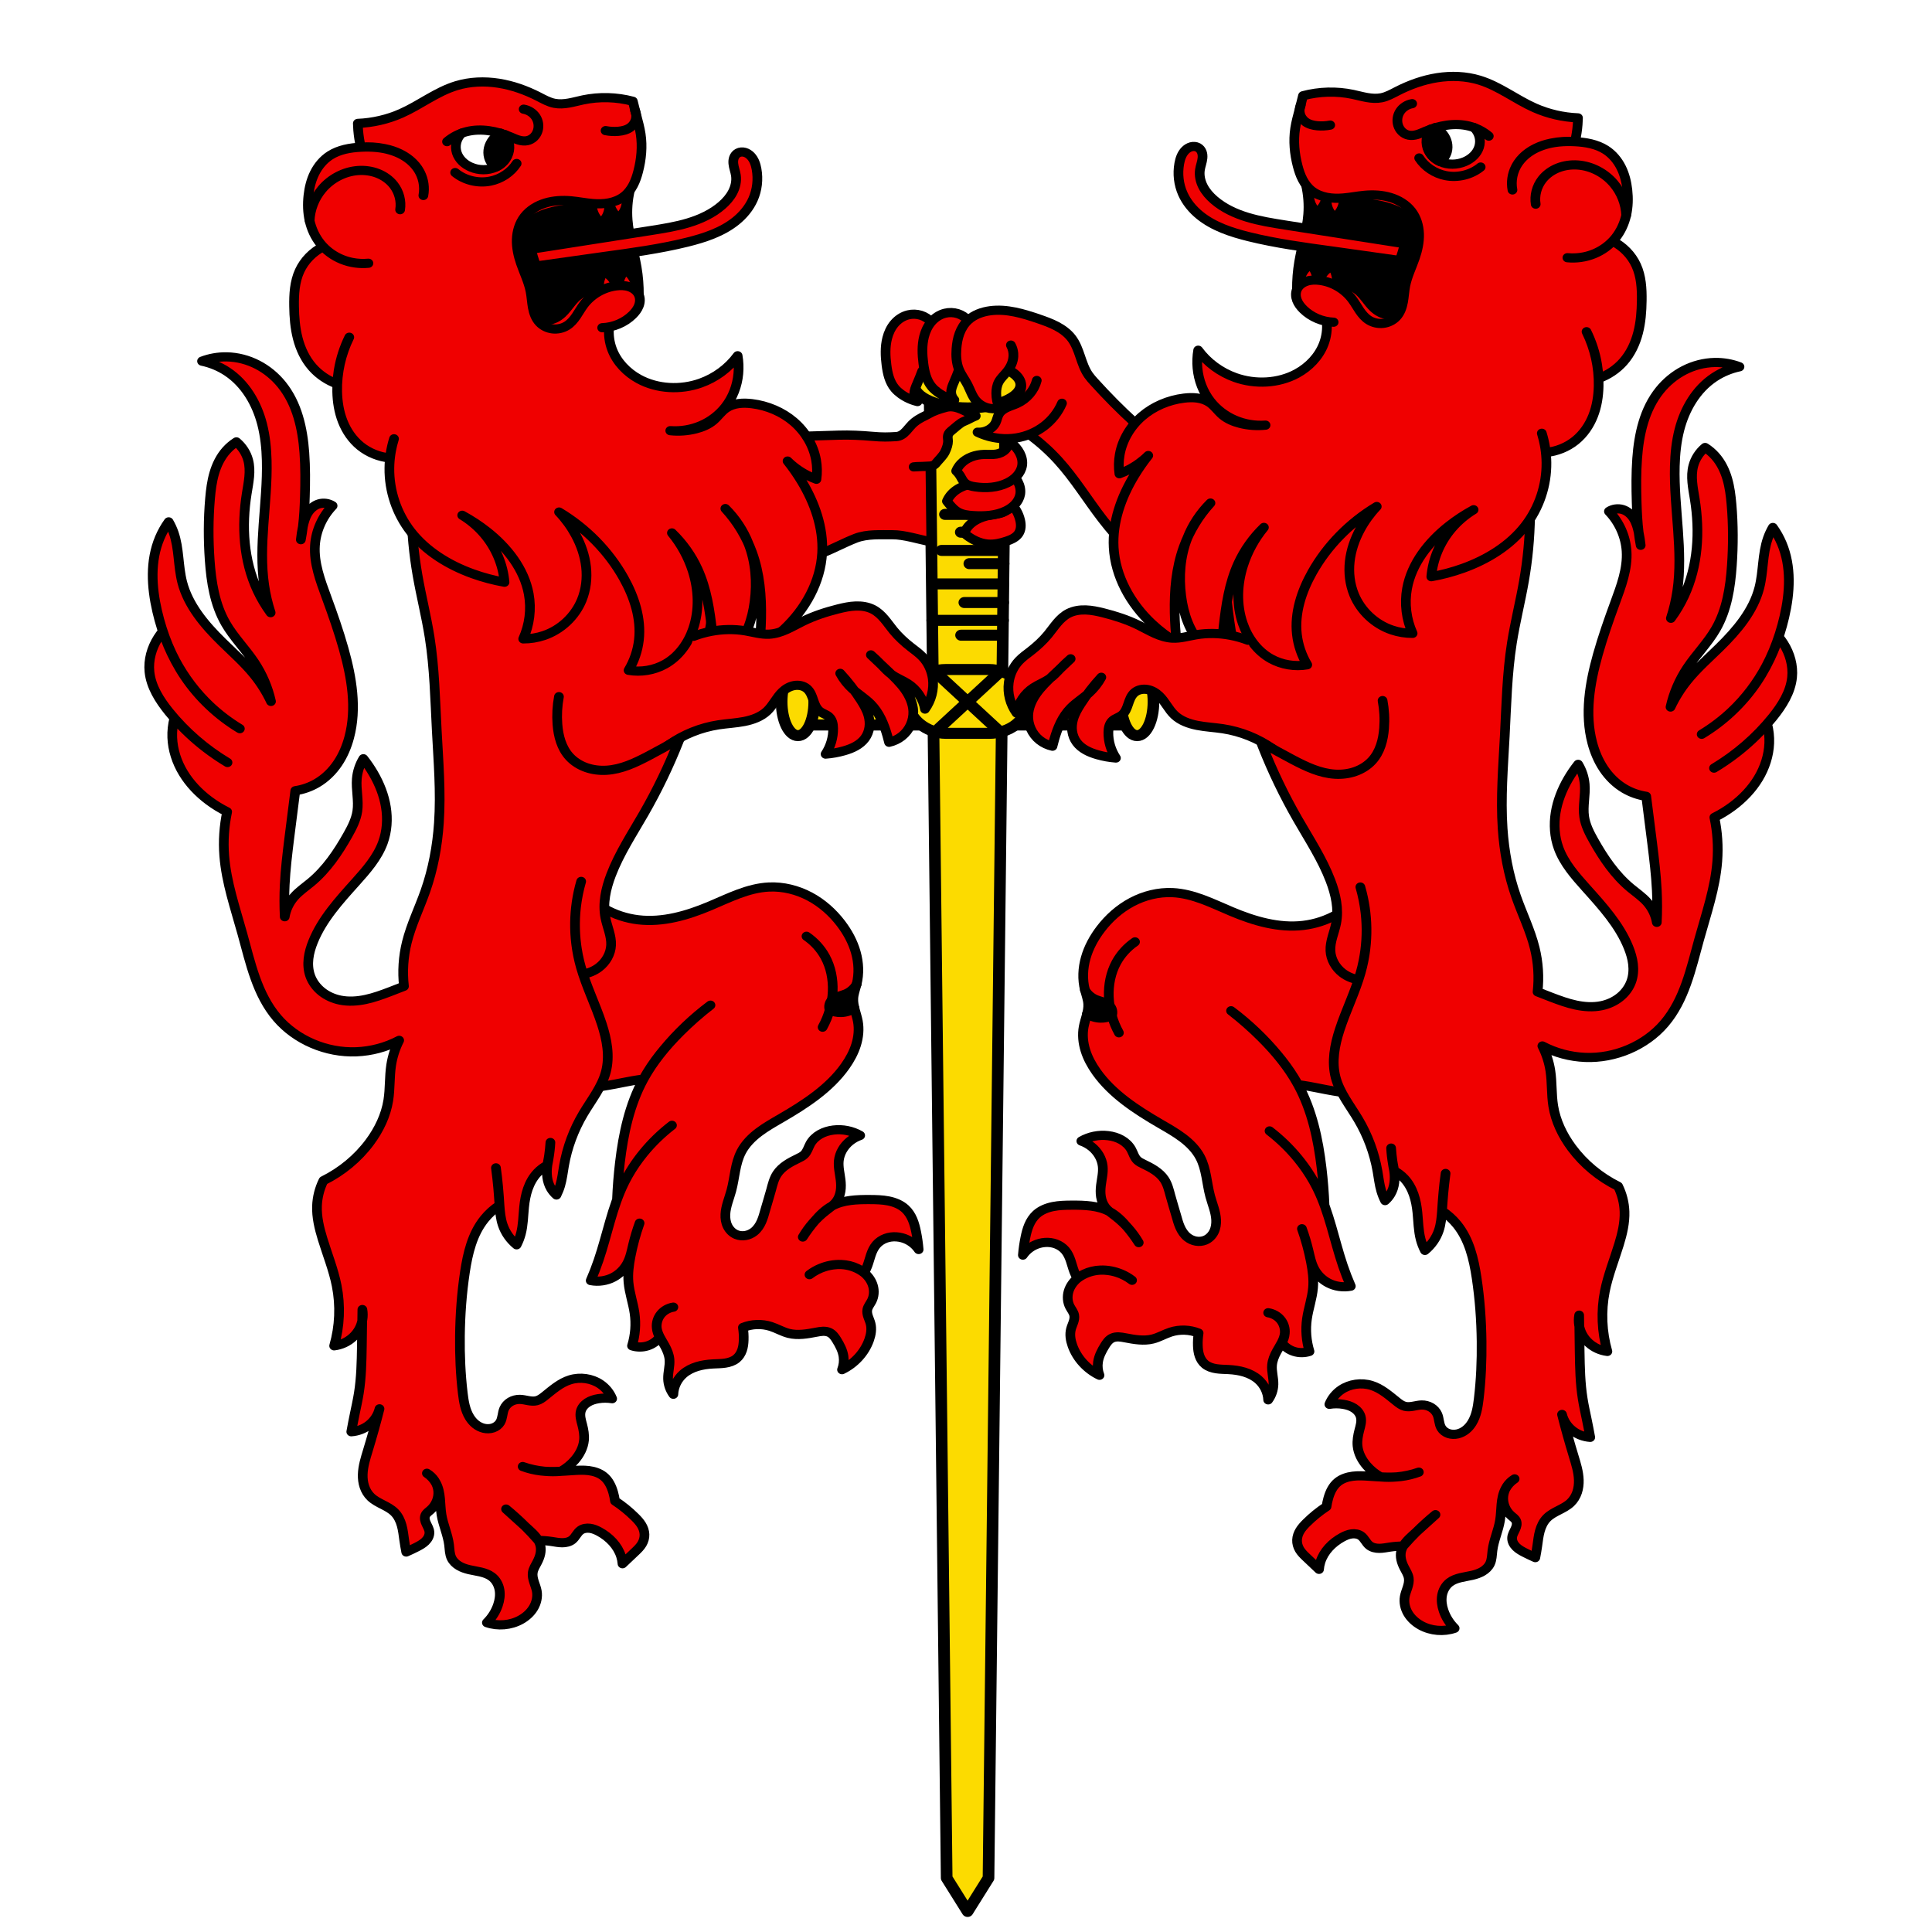
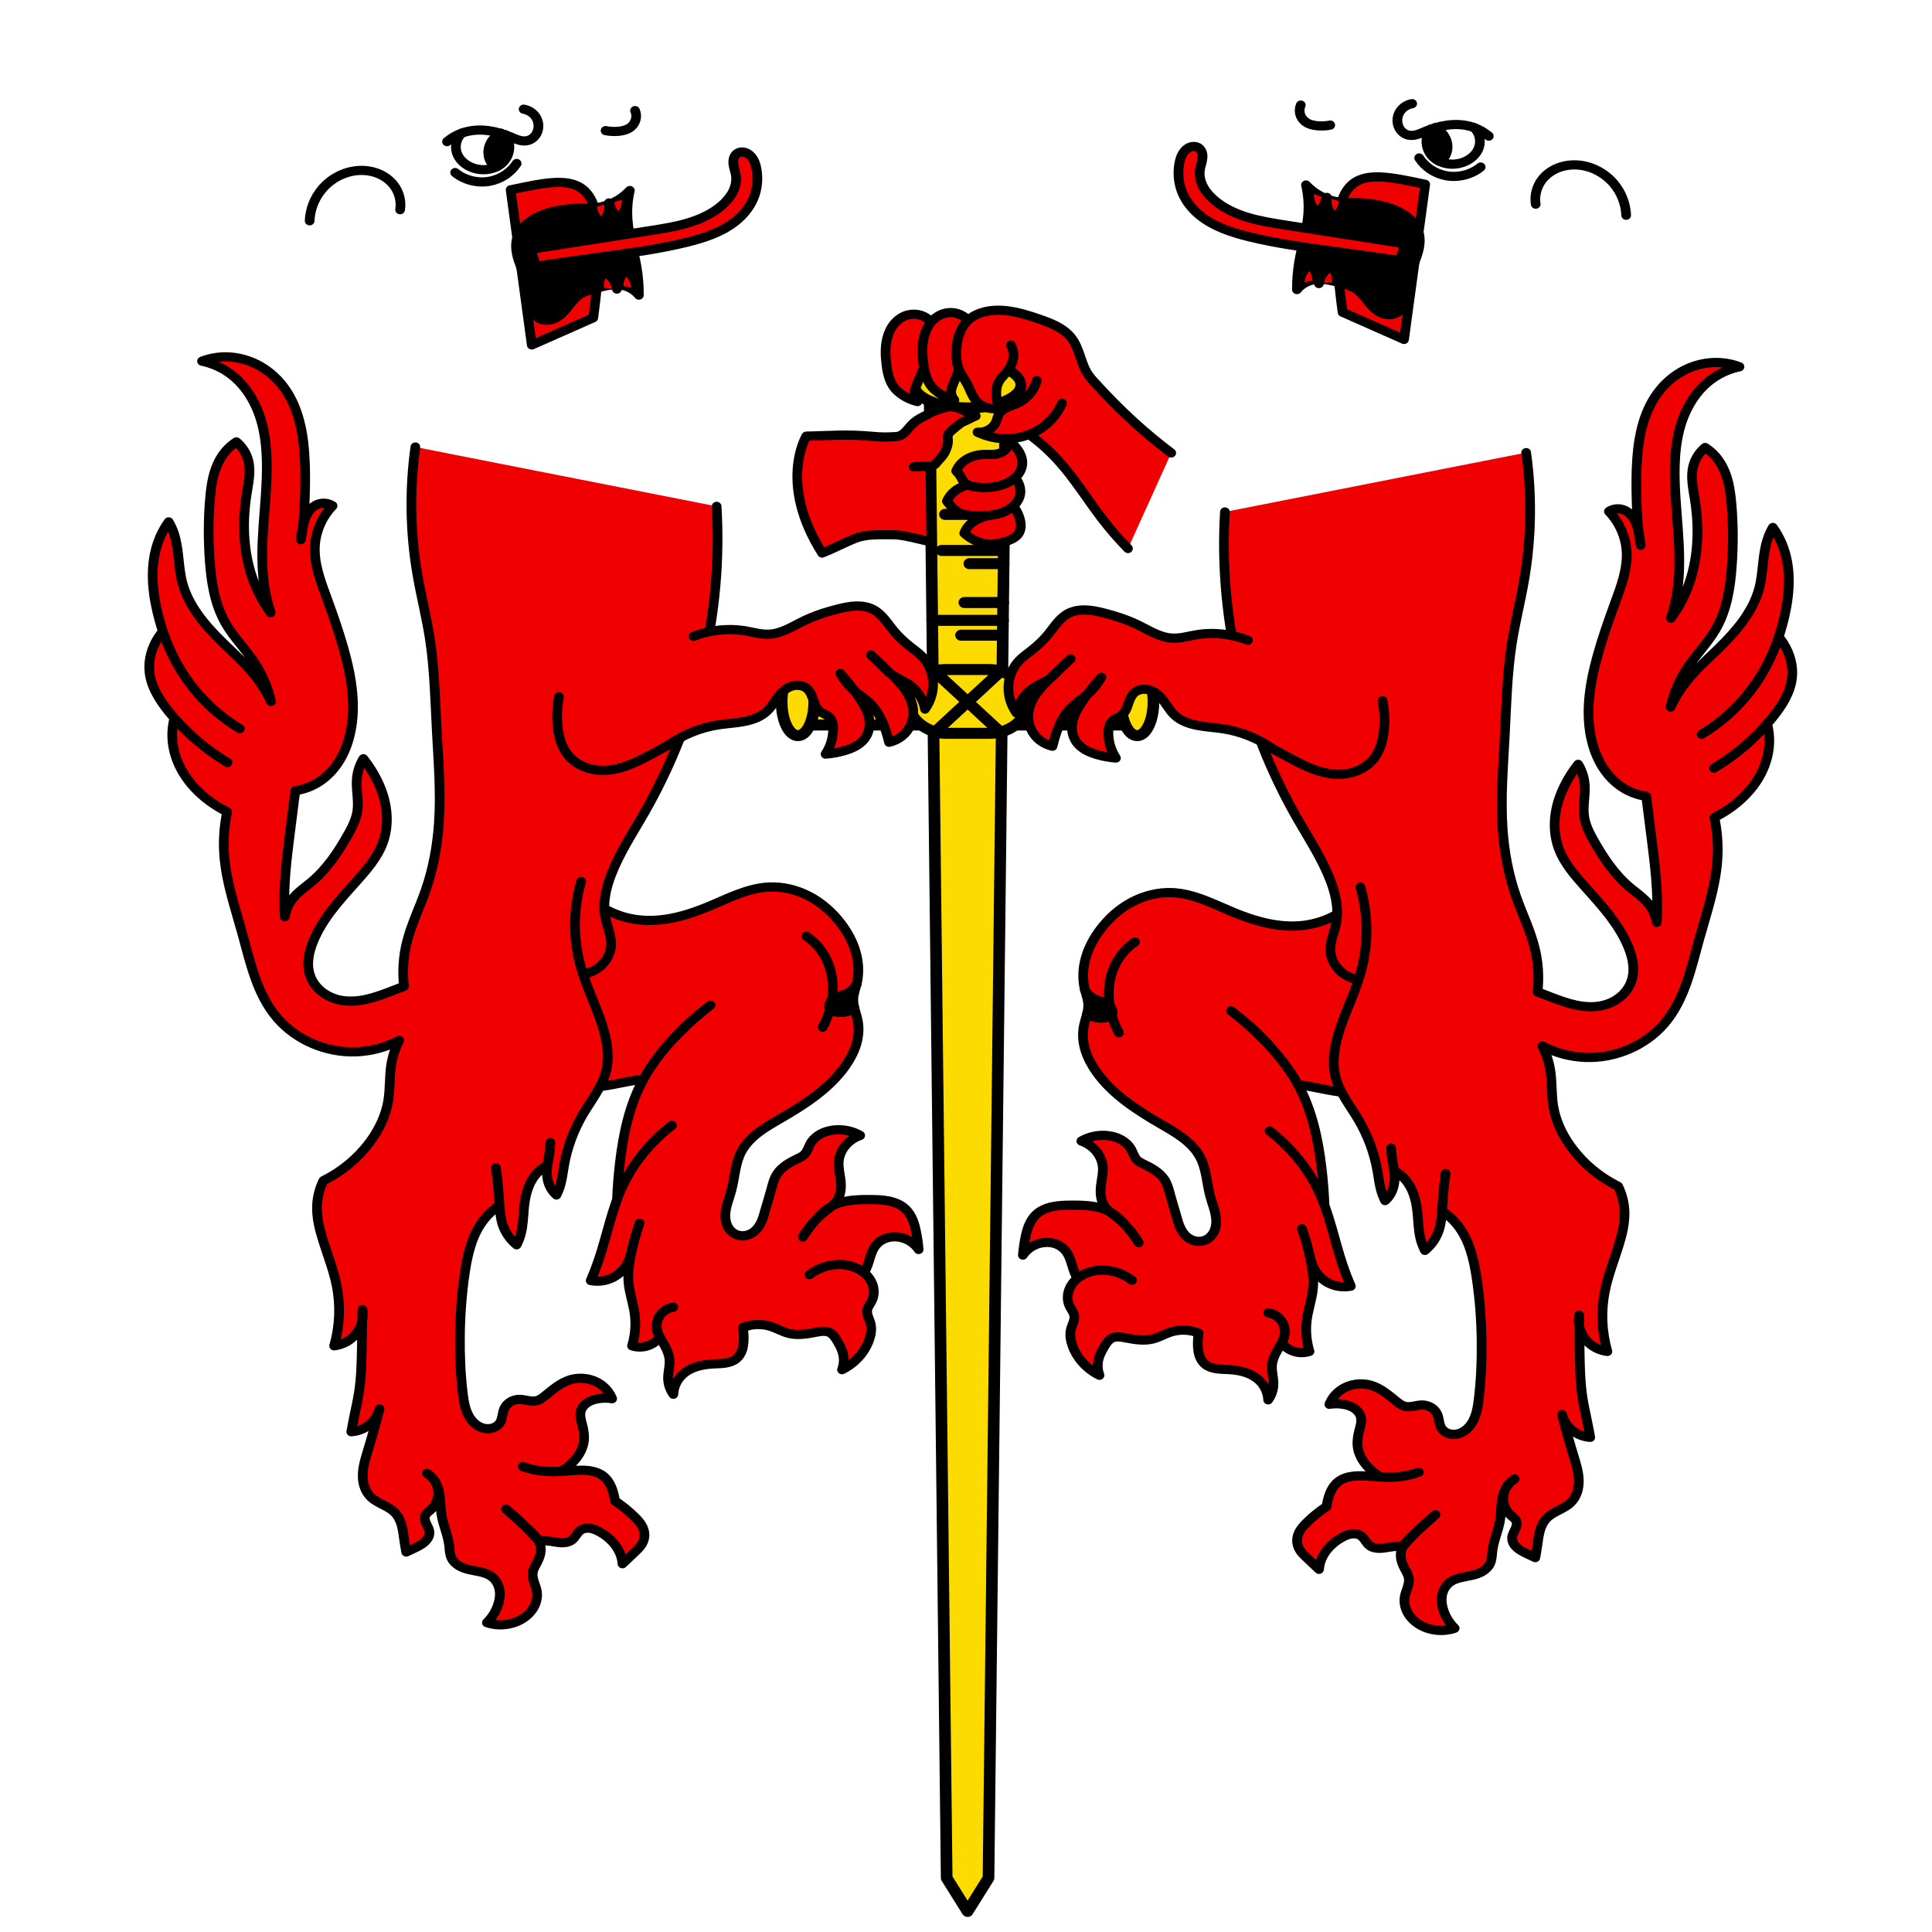
<svg xmlns="http://www.w3.org/2000/svg" xmlns:ns1="http://sodipodi.sourceforge.net/DTD/sodipodi-0.dtd" xmlns:ns2="http://www.inkscape.org/namespaces/inkscape" xmlns:xlink="http://www.w3.org/1999/xlink" enable-background="new 0 0 512 512" version="1.1" viewBox="0 0 512 512" xml:space="preserve" id="svg158" ns1:docname="CHE Conthey District Flag.svg" ns2:version="0.92.3 (2405546, 2018-03-11)">
  <rect x="0" y="0" width="512" height="512" fill="#333333" stroke="none" />
  <defs id="defs162" />
  <ns1:namedview pagecolor="#ffffff" bordercolor="#666666" borderopacity="1" objecttolerance="10" gridtolerance="10" guidetolerance="10" ns2:pageopacity="0" ns2:pageshadow="2" ns2:window-width="1920" ns2:window-height="1017" id="namedview160" showgrid="false" ns2:zoom="1.0103686" ns2:cx="47.099595" ns2:cy="123.47731" ns2:window-x="-8" ns2:window-y="-8" ns2:window-maximized="1" ns2:current-layer="g1224" />
  <style type="text/css" id="style4">
	.st0{fill:#FFFFFF;}
	.st1{fill-rule:evenodd;clip-rule:evenodd;fill:#010101;stroke:#FFFFFF;stroke-width:4.217;}
	.st2{fill-rule:evenodd;clip-rule:evenodd;fill:#E01F26;stroke:#010101;stroke-width:4.217;}
	.st3{fill:none;stroke:#010101;stroke-width:4.217;}
	.st4{fill-rule:evenodd;clip-rule:evenodd;fill:#FFFFFF;}
</style>
  <style type="text/css" id="style6">
	.st0{fill:#FFFFFF;}
	.st1{fill-rule:evenodd;clip-rule:evenodd;fill:#010101;stroke:#FFFFFF;stroke-width:4.217;}
	.st2{fill-rule:evenodd;clip-rule:evenodd;fill:#E01F26;stroke:#010101;stroke-width:4.217;}
	.st3{fill:none;stroke:#010101;stroke-width:4.217;}
	.st4{fill-rule:evenodd;clip-rule:evenodd;fill:#FFFFFF;}
</style>
  <g style="stroke:#000000;stroke-width:1.007;stroke-linecap:round;stroke-linejoin:round" id="g1224" transform="matrix(1.041,0,0,1.037,-4.163,-4.147)">
    <path id="path1047" d="m 4,4 -4.01e-5,493.836 H 496 V 4 Z" ns2:connector-curvature="0" style="fill:#ffffff;stroke:none;stroke-width:7.702" ns1:nodetypes="ccccc" />
    <g id="g1083" transform="matrix(0.363,0,0,0.345,28.61,-20.73)" style="stroke:#000000;stroke-width:8.162">
      <path id="path1049" d="m 584.2,368.8 11.91,1094 14.67,24.75 14.67,-24.75 11.91,-1094" ns2:connector-curvature="0" style="fill:#fcdb00;stroke-width:8.162" />
      <ellipse id="ellipse1051" style="fill:#fcdb00;stroke-width:8.162;stroke-linecap:round;stroke-linejoin:round;paint-order:normal" ry="17.15" rx="37.65" cy="356.7" cx="610.8" />
      <rect id="rect1053" height="34.3" width="221.2" y="574.4" x="500.2" style="fill:#fcdb00;fill-rule:evenodd;stroke-width:8.162" />
      <rect id="rect1055" ry="21.292" rx="26.163" height="47.3" width="82.38" y="567.6" x="569.6" style="fill:#fcdb00;fill-rule:evenodd;stroke-width:8.162" />
      <path id="path1057" d="m 586.3,567.7 48.31,47.14" ns2:connector-curvature="0" style="fill:none;stroke-width:8.162" />
      <path id="path1059" d="m 586.9,614.9 48.31,-47.14" ns2:connector-curvature="0" style="fill:none;stroke-width:8.162" />
      <ellipse id="ellipse1061" style="fill:#fcdb00;stroke-width:8.162;stroke-linecap:round;stroke-linejoin:round;paint-order:normal" ry="11.43" rx="25.1" cy="491.8" cx="591.5" transform="matrix(0,1,1,0,0,0)" />
      <ellipse id="ellipse1063" style="fill:#fcdb00;stroke-width:8.162;stroke-linecap:round;stroke-linejoin:round;paint-order:normal" ry="11.43" rx="25.1" cy="-729.7" cx="591.5" transform="rotate(90)" />
      <g id="g1081" style="fill:none;stroke-width:8.162">
        <path id="path1065" d="m 586,531.2 h 49.63" ns2:connector-curvature="0" style="stroke-width:8.162" />
-         <path id="path1067" d="m 586.2,504.2 h 49.61" ns2:connector-curvature="0" style="stroke-width:8.162" />
        <path id="path1069" d="m 608.5,518 h 27.21" ns2:connector-curvature="0" style="stroke-width:8.162;stroke-linecap:round" />
        <path id="path1071" d="m 612,489.2 h 24.03" ns2:connector-curvature="0" style="stroke-width:8.162;stroke-linecap:round" />
        <path id="path1073" d="m 606.2,542.2 h 29.2" ns2:connector-curvature="0" style="stroke-width:8.162;stroke-linecap:round" />
        <path id="path1075" d="M 635.3,479.4 H 592.52" ns2:connector-curvature="0" style="stroke-width:8.162;stroke-linecap:round" />
-         <path id="path1077" d="m 606,465.9 h 30.29" ns2:connector-curvature="0" style="stroke-width:8.162;stroke-linecap:round" />
        <path id="path1079" d="m 594.9,452.7 h 41.57" ns2:connector-curvature="0" style="stroke-width:8.162;stroke-linecap:round" />
      </g>
    </g>
    <g id="g1101" transform="matrix(0.363,0,0,0.345,28.61,-20.73)" style="stroke-width:6.802">
      <g id="g1093" style="fill:#f00000;stroke:#000000;stroke-width:6.802;stroke-linecap:round;stroke-linejoin:round">
        <path id="path1085" d="m 599.9,303.1 c -1.89,-2.314 -4.451,-4.074 -7.289,-5.009 -2.838,-0.935 -5.943,-1.044 -8.839,-0.309 -3.854,0.979 -7.254,3.421 -9.735,6.53 -2.48,3.109 -4.081,6.855 -5.015,10.72 -1.576,6.517 -1.311,13.34 -0.5,20 0.745,6.114 2.059,12.44 5.891,17.26 1.19,1.498 2.599,2.814 4.109,3.989 3.465,2.698 7.494,4.669 11.75,5.75 -1.35,-1.503 -2.159,-3.482 -2.25,-5.5 -0.121,-2.688 0.977,-5.261 2,-7.75 1.255,-3.056 2.427,-6.146 3.513,-9.266" transform="translate(-14.62,7.114)" ns2:connector-curvature="0" style="stroke-width:6.802" />
        <path id="path1087" d="m 599.9,303.1 c -1.89,-2.314 -4.451,-4.074 -7.289,-5.009 -2.838,-0.935 -5.943,-1.044 -8.839,-0.309 -3.854,0.979 -7.254,3.421 -9.735,6.53 -2.48,3.109 -4.081,6.855 -5.015,10.72 -1.576,6.517 -1.311,13.34 -0.5,20 0.745,6.114 2.059,12.44 5.891,17.26 1.19,1.498 2.599,2.814 4.109,3.989 3.465,2.698 7.494,4.669 11.75,5.75 -1.35,-1.503 -2.159,-3.482 -2.25,-5.5 -0.121,-2.688 0.977,-5.261 2,-7.75 1.255,-3.056 2.427,-6.146 3.513,-9.266" transform="translate(11.24,5.903)" ns2:connector-curvature="0" style="stroke-width:6.802" />
        <path id="path1089" d="m 742.8,378.4 c -8.817,-7.033 -17.31,-14.47 -25.46,-22.27 -10.05,-9.639 -19.56,-19.84 -28.64,-30.41 -1.368,-1.593 -2.73,-3.199 -3.889,-4.95 -2.778,-4.198 -4.297,-9.081 -5.841,-13.87 -1.545,-4.791 -3.194,-9.651 -6.179,-13.7 -2.708,-3.677 -6.413,-6.531 -10.4,-8.749 -3.991,-2.219 -8.283,-3.837 -12.58,-5.393 -10.91,-3.954 -22.44,-7.607 -33.94,-6.01 -5.74,0.797 -11.43,3.003 -15.56,7.071 -2.757,2.718 -4.724,6.173 -5.996,9.83 -1.272,3.657 -1.873,7.52 -2.136,11.38 -0.35,5.132 -0.092,10.41 1.768,15.2 1.546,3.985 4.131,7.475 6.01,11.31 1.943,3.969 3.164,8.367 5.935,11.81 1.903,2.364 4.49,4.169 7.365,5.14 2.875,0.97 6.028,1.102 8.973,0.375 -1.39,-3.476 -2.114,-7.217 -2.121,-10.96 -0.006,-2.917 0.439,-5.889 1.768,-8.485 1.42,-2.776 3.751,-4.956 5.657,-7.425 2.525,-3.271 4.343,-7.19 4.596,-11.31 0.179,-2.918 -0.438,-5.881 -1.768,-8.485 0.943,1.823 1.53,3.83 1.718,5.874 0.263,2.856 -0.255,5.758 -1.326,8.419 -0.558,1.386 -1.265,2.713 -2.105,3.949 1.11,0.569 2.173,1.229 3.175,1.971 1.398,1.035 2.685,2.238 3.704,3.648 1.02,1.41 1.768,3.033 2.046,4.751 0.428,2.637 -0.292,5.41 -1.818,7.603 -1.426,2.05 -3.482,3.576 -5.612,4.88 -0.541,0.331 -1.092,0.652 -1.577,1.06 -0.486,0.407 -0.909,0.911 -1.12,1.509 -0.204,0.578 -0.2,1.214 -0.08,1.815 0.12,0.601 0.349,1.175 0.59,1.739 3.094,7.268 8.15,13.69 14.49,18.4 7.69,5.853 14.77,12.51 21.08,19.83 11.59,13.45 20.48,28.96 30.94,43.31 5.575,7.651 11.6,14.97 18.03,21.92" transform="translate(10.78,28.81)" ns2:connector-curvature="0" style="stroke-width:6.802" />
        <path id="path1091" d="m 692.1,363.3 c -2.682,6.623 -7.085,12.54 -12.66,17.01 -5.572,4.473 -12.3,7.491 -19.35,8.677 -3.918,0.659 -7.928,0.76 -11.88,0.329 -5.335,-0.583 -10.56,-2.14 -15.35,-4.571 3.113,0.231 6.298,-0.661 8.839,-2.475 1.652,-1.179 3.042,-2.752 3.889,-4.596 0.943,-2.053 1.202,-4.388 2.298,-6.364 1.243,-2.241 3.447,-3.795 5.752,-4.915 2.305,-1.119 4.771,-1.879 7.079,-2.992 6.772,-3.265 11.95,-9.678 13.7,-16.99" transform="translate(-15.12,7.087)" ns2:connector-curvature="0" style="stroke-width:6.802" />
      </g>
      <use id="use1095" xlink:href="#g22356" height="100%" width="100%" transform="matrix(-1,0,0,1,1226,4.155)" x="0" y="0" style="stroke-width:6.802" />
      <use id="use1097" xlink:href="#g21757" height="100%" width="100%" transform="matrix(-1,0,0,1,1222,-4.095)" x="0" y="0" style="stroke-width:6.802" />
      <use id="use1099" xlink:href="#g22392" height="100%" width="100%" transform="matrix(-1,0,0,1,1226,2.911)" x="0" y="0" style="stroke-width:6.802" />
    </g>
    <g id="g1158" transform="matrix(0.363,0,0,0.345,28.61,-20.73)" style="stroke-width:6.802">
      <g id="g1111" style="fill:#f00000;stroke:#000000;stroke-width:6.802;stroke-linecap:round;stroke-linejoin:round">
        <path id="path1103" d="m 638,482.7 c 1.55,1.136 3.207,2.126 4.942,2.952 2.58,1.228 5.348,2.097 8.192,2.371 4.561,0.439 9.14,-0.661 13.45,-2.21 1.6,-0.575 3.187,-1.217 4.637,-2.105 1.45,-0.889 2.766,-2.037 3.674,-3.475 0.898,-1.423 1.369,-3.09 1.505,-4.768 0.136,-1.677 -0.053,-3.368 -0.401,-5.015 -1.032,-4.881 -3.493,-9.452 -7,-13 -0.038,1.952 -0.863,3.877 -2.25,5.25 -1.248,1.236 -2.893,2.004 -4.581,2.491 -1.688,0.487 -3.438,0.713 -5.169,1.009 -3.228,0.553 -6.431,1.365 -9.414,2.715 -2.983,1.351 -5.75,3.26 -7.836,5.785 -1.29,1.561 -2.31,3.346 -3,5.25 1.018,0.991 2.105,1.91 3.25,2.75 z" transform="translate(-26.34,-13.33)" ns2:connector-curvature="0" style="stroke-width:6.802" />
        <path id="path1105" d="m 629.4,441.3 c 2.609,-2.992 6.129,-5.115 9.891,-6.384 3.762,-1.269 7.766,-1.712 11.74,-1.677 2.84,0.025 5.711,0.289 8.5,-0.25 2.344,-0.453 4.617,-1.509 6.25,-3.25 1.628,-1.736 2.545,-4.12 2.5,-6.5 0.598,0.483 1.182,0.983 1.75,1.5 2.36,2.147 4.474,4.614 5.895,7.471 1.421,2.857 2.117,6.13 1.605,9.279 -0.435,2.675 -1.726,5.175 -3.496,7.228 -1.77,2.053 -4.003,3.675 -6.408,4.926 -7,3.643 -15.22,4.124 -23.1,3.596 -3.739,-0.251 -7.601,-0.759 -10.79,-2.735 -1.871,-1.161 -3.415,-2.777 -4.841,-4.454 -0.961,-1.131 -1.879,-2.299 -2.75,-3.5 0.789,-1.911 1.891,-3.692 3.25,-5.25 z" transform="translate(-29.86,-3.634)" ns2:connector-curvature="0" style="stroke-width:6.802" />
        <path id="path1107" d="m 634.5,440.2 c 2.04,-2.298 4.659,-4.056 7.507,-5.21 2.848,-1.154 5.921,-1.715 8.993,-1.79 2.838,-0.07 5.708,0.265 8.5,-0.25 2.349,-0.433 4.621,-1.503 6.25,-3.25 1.622,-1.74 2.538,-4.121 2.5,-6.5 0.599,0.482 1.182,0.982 1.75,1.5 2.354,2.147 4.45,4.624 5.861,7.481 1.411,2.857 2.109,6.117 1.639,9.269 -0.417,2.8 -1.742,5.426 -3.577,7.582 -1.834,2.156 -4.163,3.859 -6.673,5.168 -6.899,3.597 -15.06,4.208 -22.75,3 -1.315,-0.207 -2.628,-0.466 -3.876,-0.926 -1.249,-0.46 -2.437,-1.129 -3.374,-2.074 -1.454,-1.467 -2.2,-3.471 -3.25,-5.25 -0.756,-1.281 -1.684,-2.462 -2.75,-3.5 0.772,-1.919 1.877,-3.703 3.25,-5.25 z" transform="translate(-28.48,-24.92)" ns2:connector-curvature="0" style="stroke-width:6.802" />
        <path id="path1109" d="m 584.7,416.9 0.228,20.91 0.383,35.21 c -8.582,-1.668 -18.98,-5.338 -27.33,-5.243 -8.109,0.092 -17.68,-0.689 -25.68,2.586 -8,3.275 -15.55,7.7 -23.54,10.98 -31.11,-51.86 -11.08,-86.59 -11.08,-86.59 7.583,-0.247 15.17,-0.493 22.75,-0.738 7.581,-0.245 15.84,0.163 23.38,0.871 7.54,0.708 11.04,0.542 16.93,0.189 5.892,-0.353 8.486,-7.072 12.73,-10.61 4.242,-3.535 6.692,-4.137 10.04,-6.205 3.348,-2.068 7.562,-3.56 12.03,-4.823 7.799,-2.207 14.59,4.112 20.97,6.323 -2.618,1.037 -5.68,3.047 -8.3,4.086 -2.62,1.039 -5.921,4.448 -9.104,7.159 -3.183,2.712 -2.032,5.243 -2.033,7.425 -10e-4,2.181 -0.794,5.126 -2.21,8.132 -1.415,3.006 -4.359,5.774 -6.541,8.662 -2.181,2.888 -10.25,1.531 -15.38,2.298 z" ns2:connector-curvature="0" style="stroke-width:6.802" />
      </g>
      <g id="g22356" style="stroke-width:6.802">
        <path id="path1113" d="m 356,744.7 c 7.242,4.412 15.43,7.265 23.85,8.309 17.16,2.129 34.4,-3.228 50.2,-10.25 13.4,-5.957 26.75,-13.29 41.4,-14.03 9.94,-0.5 19.93,2.17 28.61,7.041 8.68,4.871 16.07,11.89 21.89,19.96 4.661,6.46 8.373,13.66 10.43,21.35 2.059,7.695 2.429,15.9 0.568,23.65 -0.835,3.474 -2.115,6.877 -2.316,10.44 -0.326,5.768 2.181,11.28 3.182,16.97 1.018,5.786 0.457,11.79 -1.196,17.43 -1.653,5.637 -4.376,10.92 -7.643,15.81 -11.06,16.53 -27.95,28.14 -44.9,38.54 -5.376,3.298 -10.82,6.529 -15.75,10.47 -4.926,3.938 -9.358,8.644 -12.18,14.28 -4.474,8.921 -4.589,19.32 -7.071,28.99 -1.492,5.811 -3.869,11.48 -4.154,17.47 -0.142,2.997 0.263,6.059 1.52,8.783 1.257,2.724 3.415,5.088 6.17,6.275 2.022,0.871 4.309,1.084 6.474,0.685 2.165,-0.4 4.205,-1.402 5.901,-2.806 2.373,-1.965 4.043,-4.667 5.234,-7.509 1.191,-2.842 1.934,-5.846 2.733,-8.822 1.3,-4.843 2.757,-9.643 4,-14.5 1.057,-4.129 1.995,-8.384 4.25,-12 1.671,-2.679 4.007,-4.897 6.572,-6.738 2.565,-1.842 5.366,-3.327 8.178,-4.762 1.51,-0.77 3.055,-1.548 4.25,-2.75 1.071,-1.077 1.806,-2.44 2.421,-3.829 0.615,-1.389 1.126,-2.825 1.829,-4.171 1.543,-2.95 3.992,-5.386 6.846,-7.101 2.854,-1.714 6.102,-2.725 9.404,-3.149 6.461,-0.831 13.19,0.605 18.75,4 -2.642,0.975 -5.109,2.421 -7.25,4.25 -4.271,3.649 -7.204,8.91 -7.75,14.5 -0.456,4.675 0.709,9.334 1.25,14 0.325,2.8 0.423,5.643 0.006,8.431 -0.417,2.787 -1.368,5.526 -3.006,7.819 -1.926,2.696 -4.687,4.651 -7.25,6.75 -6.585,5.394 -12.13,12.05 -16.25,19.5 2.525,-4.142 5.325,-8.118 8.373,-11.89 3.47,-4.295 7.342,-8.393 12.15,-11.12 7.894,-4.477 17.41,-4.792 26.48,-4.742 4.386,0.024 8.804,0.111 13.09,1.02 4.291,0.909 8.489,2.695 11.66,5.73 2.313,2.217 4,5.028 5.204,7.997 1.203,2.97 1.942,6.106 2.546,9.253 0.825,4.296 1.41,8.639 1.75,13 -1.974,-3.058 -4.763,-5.585 -8,-7.25 -4.67,-2.402 -10.37,-2.934 -15.25,-1 -2.523,0.999 -4.799,2.635 -6.5,4.75 -1.781,2.215 -2.899,4.889 -3.768,7.594 -0.87,2.706 -1.516,5.483 -2.482,8.156 -0.622,1.721 -1.375,3.394 -2.25,5 -3.528,-2.863 -7.776,-4.832 -12.24,-5.675 -5.03,-0.949 -10.29,-0.467 -15.15,1.125 -3.965,1.297 -7.691,3.325 -10.93,5.951 4.739,-3.872 10.56,-6.409 16.62,-7.248 3.828,-0.53 7.763,-0.389 11.51,0.566 3.745,0.955 7.295,2.734 10.2,5.281 2.918,2.557 5.178,5.912 6.202,9.654 1.024,3.742 0.765,7.867 -0.952,11.35 -0.514,1.041 -1.149,2.016 -1.716,3.03 -0.566,1.013 -1.069,2.08 -1.284,3.22 -0.329,1.738 0.028,3.535 0.566,5.22 0.538,1.685 1.257,3.313 1.684,5.03 1.002,4.031 0.325,8.314 -1,12.25 -3.17,9.418 -10.14,17.49 -19,22 1.154,-3.144 1.514,-6.576 1.039,-9.892 -0.615,-4.295 -2.583,-8.275 -4.773,-12.02 -0.652,-1.115 -1.329,-2.222 -2.156,-3.214 -0.827,-0.992 -1.812,-1.872 -2.971,-2.443 -1.401,-0.691 -2.999,-0.904 -4.56,-0.849 -1.561,0.054 -3.101,0.364 -4.632,0.673 -6.362,1.28 -12.99,2.544 -19.27,0.884 -4.374,-1.157 -8.269,-3.666 -12.55,-5.126 -6.338,-2.161 -13.47,-1.892 -19.63,0.739 0.457,3.088 0.637,6.218 0.536,9.338 -0.082,2.524 -0.352,5.063 -1.127,7.466 -0.775,2.403 -2.084,4.676 -3.999,6.322 -2.179,1.872 -5.012,2.83 -7.849,3.283 -2.837,0.452 -5.724,0.44 -8.592,0.606 -3.759,0.218 -7.52,0.751 -11.1,1.908 -3.583,1.157 -6.993,2.958 -9.756,5.516 -4.15,3.842 -6.689,9.374 -6.894,15.03 -2.31,-3.356 -3.618,-7.393 -3.715,-11.47 -0.114,-4.768 1.386,-9.496 1,-14.25 -0.29,-3.576 -1.638,-6.988 -3.295,-10.17 -1.131,-2.171 -2.411,-4.263 -3.483,-6.463 -1.072,-2.2 -1.939,-4.536 -2.174,-6.972 -0.337,-3.499 0.699,-7.111 2.839,-9.9 2.14,-2.788 5.361,-4.724 8.828,-5.303 -3.476,0.549 -6.711,2.492 -8.828,5.303 -2.11,2.802 -3.083,6.401 -2.839,9.9 0.171,2.45 0.922,4.859 2.174,6.972 -2.059,2.991 -5.1,5.294 -8.538,6.463 -3.522,1.198 -7.439,1.198 -10.96,0 2.264,-7.833 2.87,-16.14 1.768,-24.22 -1.046,-7.666 -3.604,-15.09 -4.243,-22.8 -0.528,-6.378 0.273,-12.79 1.414,-19.09 1.521,-8.389 3.649,-16.67 6.364,-24.75 -1.783,5.177 -3.285,10.45 -4.499,15.79 -1.091,4.799 -1.972,9.721 -4.193,14.11 -2.128,4.209 -5.479,7.809 -9.585,10.13 -4.802,2.714 -10.6,3.62 -16,2.5 2.031,-4.924 3.867,-9.93 5.5,-15 6.165,-19.14 9.487,-39.28 18,-57.5 3.65,-7.811 8.224,-15.18 13.5,-22 5.855,-7.567 12.58,-14.46 20,-20.5 -7.423,6.037 -14.15,12.93 -20,20.5 -4.061,5.253 -7.703,10.83 -10.84,16.69 -3.081,5.75 -5.673,11.76 -7.738,17.95 0.357,-9.233 1.05,-18.45 2.077,-27.64 2.383,-21.29 6.678,-42.71 16.5,-61.75 6.608,-12.81 15.59,-24.28 25.5,-34.75 6.734,-7.112 13.92,-13.8 21.5,-20 -12.18,9.644 -23.21,20.74 -32.78,32.97 -4.008,5.123 -7.765,10.45 -11.06,16.06 -1.104,1.877 -2.156,3.784 -3.154,5.719 -2.593,0.354 -5.177,0.771 -7.75,1.25 -4.097,0.763 -8.163,1.683 -12.25,2.5 -26.35,5.271 -53.56,6.248 -80.22,2.881" ns2:connector-curvature="0" style="fill:#f00000;stroke:#000000;stroke-width:6.802;stroke-linecap:round;stroke-linejoin:round" />
        <path id="path1115" d="m 497.8,765.2 c 5.462,3.959 9.981,9.211 13.08,15.2 4.027,7.783 5.618,16.7 5.303,25.46 -0.333,9.279 -2.771,18.48 -7.078,26.7" ns2:connector-curvature="0" style="fill:none;stroke:#000000;stroke-width:6.802;stroke-linecap:round" />
        <path id="path1117" d="m 533,800.7 c -1.695,3.196 -4.488,5.798 -7.796,7.261 -1.638,0.725 -3.382,1.174 -5.063,1.793 -1.68,0.62 -3.338,1.44 -4.555,2.753 -0.898,0.969 -1.525,2.186 -1.792,3.479 -0.268,1.293 -0.175,2.659 0.264,3.904 2.472,1.241 5.254,1.86 8.019,1.783 3.363,-0.093 6.69,-1.224 9.413,-3.199" ns2:connector-curvature="0" style="stroke:#000000;stroke-width:6.802;stroke-linecap:round;stroke-linejoin:round" />
        <path id="path1119" d="m 223.5,402.8 c -4.18,31.49 -3.673,63.6 1.5,94.95 2.539,15.39 6.193,30.58 8.5,46 3.413,22.82 3.855,45.96 5,69 1.134,22.82 2.964,45.69 1.5,68.5 -1.1,17.14 -4.076,34.2 -9.5,50.5 -4.23,12.71 -9.944,24.96 -13,38 -2.488,10.62 -3.167,21.66 -2,32.5 -3.24,1.356 -6.491,2.69 -9.75,4 -5.584,2.245 -11.22,4.429 -17.09,5.752 -5.87,1.323 -12.02,1.762 -17.91,0.498 -4.715,-1.013 -9.207,-3.129 -12.9,-6.231 -3.693,-3.102 -6.569,-7.196 -8.1,-11.77 -1.368,-4.084 -1.656,-8.484 -1.194,-12.77 0.463,-4.282 1.659,-8.459 3.194,-12.48 6.34,-16.63 18.22,-30.44 29.75,-44 7.651,-9.002 15.4,-18.33 19.25,-29.5 2.88,-8.359 3.416,-17.44 2.088,-26.18 -1.327,-8.741 -4.48,-17.15 -8.738,-24.9 -2.096,-3.813 -4.46,-7.479 -7.071,-10.96 -2.605,4.528 -4.187,9.641 -4.596,14.85 -0.628,8.004 1.476,16.09 0.354,24.04 -0.886,6.275 -3.731,12.09 -6.718,17.68 -6.869,12.86 -14.85,25.39 -25.81,35 -3.956,3.472 -8.297,6.564 -11.67,10.61 -3.521,4.224 -5.87,9.416 -6.718,14.85 -0.368,-7.89 -0.368,-15.8 0,-23.69 0.534,-11.47 1.844,-22.89 3.182,-34.29 1.383,-11.79 2.797,-23.57 4.243,-35.36 5.376,-0.85 10.58,-2.785 15.2,-5.657 5.922,-3.677 10.85,-8.854 14.59,-14.73 3.74,-5.876 6.336,-12.45 8.034,-19.21 5.378,-21.42 1.799,-44.07 -3.889,-65.41 -3.438,-12.9 -7.634,-25.58 -12.02,-38.18 -4.346,-12.49 -8.949,-25.34 -8.132,-38.54 0.669,-10.8 5.109,-21.33 12.37,-29.34 -2.755,-1.866 -6.369,-2.401 -9.546,-1.414 -3.414,1.06 -6.154,3.741 -7.93,6.844 -1.776,3.103 -2.686,6.621 -3.384,10.13 -0.628,3.156 -1.1,6.343 -1.414,9.546 0.57,-3.166 1.041,-6.35 1.414,-9.546 0.863,-7.392 1.196,-14.84 1.414,-22.27 0.318,-10.84 0.39,-21.71 -0.354,-32.53 -1.229,-17.89 -5.006,-36.33 -15.91,-50.56 -4.578,-5.974 -10.34,-11.06 -16.95,-14.67 -6.608,-3.602 -14.06,-5.698 -21.59,-5.841 -5.91,-0.113 -11.84,0.977 -17.32,3.182 6.325,1.404 12.37,4.064 17.68,7.778 12.79,8.951 20.72,23.61 24.43,38.77 2.156,8.823 3.028,17.92 3.25,27 0.388,15.85 -1.183,31.68 -2.25,47.5 -1.011,14.99 -1.567,30.11 0.5,45 0.952,6.856 2.459,13.64 4.5,20.25 -3.598,-5.189 -6.7,-10.72 -9.25,-16.5 -9.841,-22.3 -11.15,-47.65 -7.5,-71.75 1.247,-8.224 3.044,-16.69 1,-24.75 -1.316,-5.19 -4.232,-9.962 -8.25,-13.5 -2.604,1.75 -4.967,3.86 -7,6.25 -4.125,4.849 -6.835,10.78 -8.539,16.91 -1.704,6.133 -2.442,12.49 -2.961,18.84 -1.236,15.13 -1.256,30.35 -0.25,45.5 1.076,16.2 3.46,32.75 11.25,47 5.604,10.25 13.77,18.87 20,28.75 5.592,8.869 9.592,18.74 11.75,29 -3.129,-7.011 -7.081,-13.65 -11.75,-19.75 -6.71,-8.76 -14.83,-16.32 -22.5,-24.25 -12.28,-12.7 -23.81,-27.09 -28,-44.25 -2.946,-12.08 -2.088,-24.95 -6,-36.75 -0.917,-2.767 -2.09,-5.449 -3.5,-8 -2.496,3.678 -4.595,7.625 -6.25,11.75 -6.866,17.12 -5.782,36.45 -1.824,54.46 3.753,17.08 10.03,33.7 19.45,48.44 9.854,15.43 23.1,28.68 38.54,38.54 -7.485,-4.767 -14.46,-10.34 -20.76,-16.58 -10.03,-9.936 -18.34,-21.58 -24.68,-34.19 -3.446,-6.856 -6.317,-14 -8.571,-21.34 -1.234,1.566 -2.369,3.211 -3.394,4.921 -4.482,7.475 -6.83,16.32 -6,25 1.054,11.02 7.017,20.96 13.75,29.75 11.32,14.78 25.27,27.54 41,37.5 -5.296,-3.36 -10.39,-7.031 -15.26,-10.99 -8.02,-6.527 -15.4,-13.84 -22.01,-21.79 -1.153,4.66 -1.653,9.481 -1.48,14.28 0.331,9.176 3.139,18.2 7.697,26.17 4.558,7.97 10.84,14.9 18.05,20.58 3.984,3.135 8.258,5.901 12.75,8.25 -2.147,10.67 -2.839,21.63 -2.051,32.48 1.435,19.77 7.702,38.81 12.73,57.98 5.696,21.73 10.26,44.76 24.4,62.23 13.25,16.37 34.47,25.99 55.51,25.1 10.49,-0.44 20.88,-3.372 30.05,-8.485 -2.804,5.812 -4.711,12.06 -5.632,18.44 -1.241,8.608 -0.698,17.4 -2,26 -1.693,11.18 -6.497,21.75 -13,31 -8.367,11.9 -19.61,21.76 -32.5,28.5 -2.741,5.858 -4.281,12.28 -4.497,18.74 -0.277,8.265 1.583,16.45 3.889,24.4 3.352,11.54 7.68,22.84 9.899,34.65 2.768,14.73 2.159,30.08 -1.768,44.55 2.45,-0.324 4.847,-1.043 7.071,-2.121 4.477,-2.171 8.219,-5.826 10.49,-10.25 2.276,-4.425 3.072,-9.594 2.234,-14.5 -0.096,9.075 -0.214,18.15 -0.354,27.22 -0.178,11.58 -0.395,23.2 -2.121,34.65 -0.768,5.098 -1.833,10.14 -2.828,15.2 -0.879,4.468 -1.704,8.947 -2.475,13.44 4.502,-0.323 8.891,-2.079 12.37,-4.95 3.7,-3.05 6.354,-7.347 7.425,-12.02 -2.48,10.31 -5.191,20.57 -8.132,30.76 -1.688,5.849 -3.464,11.76 -3.635,17.84 -0.085,3.042 0.239,6.113 1.16,9.014 0.921,2.901 2.451,5.631 4.596,7.791 2.371,2.387 5.392,4 8.352,5.599 2.961,1.599 5.963,3.26 8.265,5.715 2.503,2.671 4.023,6.134 4.946,9.676 0.923,3.542 1.289,7.201 1.772,10.83 0.393,2.958 0.865,5.906 1.414,8.839 2.388,-1.115 4.746,-2.294 7.071,-3.536 2.274,-1.214 4.551,-2.514 6.337,-4.372 0.893,-0.929 1.655,-1.994 2.17,-3.175 0.516,-1.181 0.78,-2.481 0.685,-3.766 -0.16,-2.163 -1.296,-4.108 -2.174,-6.091 -0.439,-0.991 -0.821,-2.018 -0.985,-3.09 -0.163,-1.072 -0.098,-2.198 0.331,-3.194 0.349,-0.812 0.925,-1.507 1.557,-2.124 0.633,-0.617 1.328,-1.166 1.978,-1.765 3.869,-3.567 5.954,-8.981 5.478,-14.22 -0.476,-5.239 -3.504,-10.19 -7.953,-13 2.708,1.873 4.938,4.433 6.422,7.373 1.791,3.548 2.476,7.55 2.827,11.51 0.351,3.96 0.393,7.95 1.004,11.88 1.173,7.55 4.416,14.69 5.303,22.27 0.391,3.347 0.343,6.846 1.768,9.9 1.094,2.344 3.002,4.25 5.195,5.622 2.193,1.372 4.668,2.24 7.179,2.863 2.74,0.68 5.545,1.081 8.279,1.784 2.734,0.703 5.441,1.737 7.631,3.519 2.925,2.381 4.721,5.978 5.319,9.702 0.598,3.723 0.067,7.564 -1.076,11.16 -1.551,4.877 -4.234,9.39 -7.778,13.08 v 0 c 7.694,2.798 16.61,1.999 23.69,-2.121 3.683,-2.145 6.891,-5.175 8.984,-8.888 2.093,-3.713 3.028,-8.12 2.33,-12.33 -0.387,-2.332 -1.254,-4.551 -1.945,-6.812 -0.691,-2.26 -1.214,-4.637 -0.883,-6.977 0.393,-2.788 1.946,-5.249 3.182,-7.778 0.937,-1.917 1.709,-3.927 2.127,-6.02 0.418,-2.093 0.474,-4.275 -0.005,-6.354 -0.54,-2.344 -1.742,-4.495 -3.208,-6.402 -1.466,-1.907 -3.196,-3.592 -4.924,-5.266 -5.269,-5.104 -10.57,-10.17 -15.91,-15.2 4.573,3.967 8.96,8.149 13.14,12.53 3.302,3.458 6.476,7.038 9.514,10.73 3.099,0.012 6.198,0.262 9.259,0.745 2.479,0.392 4.951,0.938 7.462,0.948 2.51,0.01 5.122,-0.577 7.038,-2.198 1.158,-0.979 1.996,-2.274 2.833,-3.539 0.837,-1.265 1.712,-2.542 2.917,-3.461 1.869,-1.426 4.375,-1.833 6.702,-1.503 2.328,0.33 4.508,1.334 6.548,2.503 7.048,4.04 12.95,10.46 15.25,18.25 0.528,1.791 0.864,3.638 1,5.5 l 9,-9 c 1.738,-1.738 3.461,-3.535 4.66,-5.68 1.2,-2.145 1.848,-4.607 1.762,-7.063 -0.085,-2.456 -0.886,-4.857 -2.115,-6.985 -1.229,-2.128 -2.861,-3.994 -4.557,-5.772 -4.249,-4.455 -8.947,-8.482 -14,-12 -0.28,-2.108 -0.698,-4.197 -1.25,-6.25 -1.211,-4.502 -3.191,-8.99 -6.75,-12 -2.896,-2.449 -6.635,-3.731 -10.39,-4.235 -3.759,-0.503 -7.573,-0.278 -11.36,-0.015 -7.412,0.515 -14.88,1.169 -22.25,0.25 -4.364,-0.544 -8.658,-1.638 -12.75,-3.25 4.955,1.829 10.15,3.014 15.41,3.516 3.788,0.361 7.609,0.37 11.4,0.024 3.683,-2.169 6.981,-4.989 9.696,-8.29 3.465,-4.212 6.003,-9.319 6.5,-14.75 0.353,-3.858 -0.322,-7.738 -1.25,-11.5 -0.406,-1.644 -0.861,-3.28 -1.113,-4.954 -0.253,-1.674 -0.298,-3.403 0.113,-5.046 0.658,-2.628 2.466,-4.88 4.703,-6.409 2.236,-1.529 4.877,-2.383 7.547,-2.841 3.219,-0.552 6.531,-0.552 9.75,0 -1.621,-4.286 -4.53,-8.075 -8.25,-10.75 -6.038,-4.341 -14.18,-5.561 -21.25,-3.25 -6.836,2.235 -12.26,7.356 -17.75,12 -1.728,1.462 -3.56,2.928 -5.75,3.5 -1.916,0.5 -3.943,0.269 -5.889,-0.098 -1.945,-0.367 -3.882,-0.868 -5.861,-0.902 -2.309,-0.04 -4.632,0.579 -6.589,1.804 -1.957,1.226 -3.536,3.059 -4.411,5.196 -0.658,1.606 -0.916,3.342 -1.222,5.05 -0.306,1.708 -0.676,3.438 -1.528,4.95 -1.083,1.923 -2.918,3.384 -4.994,4.13 -2.077,0.747 -4.378,0.797 -6.52,0.268 -2.142,-0.529 -4.127,-1.623 -5.808,-3.053 -1.681,-1.43 -3.065,-3.189 -4.178,-5.095 -3.112,-5.329 -4.057,-11.62 -4.75,-17.75 -1.592,-14.1 -2.16,-28.31 -2,-42.5 0.179,-15.8 1.261,-31.6 3.5,-47.25 1.998,-13.96 5.152,-28.32 13.75,-39.5 2.959,-3.846 6.514,-7.232 10.5,-10 -0.221,-4.078 -0.506,-8.152 -0.855,-12.22 -0.445,-5.187 -0.993,-10.36 -1.645,-15.53 0.612,4.57 1.113,9.155 1.5,13.75 0.393,4.662 0.67,9.333 1,14 0.346,4.891 0.76,9.828 2.25,14.5 1.814,5.687 5.229,10.85 9.75,14.75 1.289,-2.633 2.296,-5.404 3,-8.25 1.592,-6.44 1.613,-13.15 2.25,-19.75 0.439,-4.552 1.181,-9.096 2.618,-13.44 1.437,-4.344 3.59,-8.486 6.638,-11.9 2.021,-2.261 4.422,-4.182 7.071,-5.657 0.456,-2.361 0.847,-4.734 1.171,-7.117 0.437,-3.212 0.754,-6.441 0.95,-9.677 -0.185,3.85 -0.598,7.689 -1.237,11.49 -0.297,1.767 -0.643,3.527 -0.884,5.303 -0.79,5.823 -0.373,12.01 2.475,17.15 1.021,1.843 2.34,3.521 3.889,4.95 1.086,-2.274 1.975,-4.643 2.652,-7.071 1.336,-4.79 1.842,-9.766 2.652,-14.67 2.218,-13.44 6.772,-26.49 13.44,-38.36 5.722,-10.2 13.08,-19.77 15.91,-31.11 2.895,-11.62 0.702,-23.91 -2.828,-35.36 -4.453,-14.43 -11,-28.18 -14.85,-42.78 -5.41,-20.52 -5.287,-42.47 0.354,-62.93 -1.683,6.138 -2.884,12.41 -3.586,18.73 -1.139,10.26 -0.964,20.66 0.521,30.87 0.938,6.454 2.398,12.83 4.361,19.05 4.077,-0.654 7.975,-2.39 11.19,-4.981 4.964,-4.002 8.224,-10.13 8.5,-16.5 0.299,-6.9 -2.722,-13.46 -4,-20.25 -1.997,-10.61 0.323,-21.6 4,-31.75 5.795,-16 14.87,-30.55 23,-45.5 37.61,-69.14 55.49,-148.9 51,-227.5" ns2:connector-curvature="0" style="fill:#f00000;stroke:#000000;stroke-width:6.802;stroke-linecap:round;stroke-linejoin:round" />
      </g>
      <g id="g21757" style="stroke-width:6.802">
        <path id="path1122" d="m 290.3,212.3 14.85,114.9 43.13,-20.15 C 362.4,195.15 338.808,201.55 290.3,212.3 Z" ns2:connector-curvature="0" style="fill:#f00000;stroke-width:6.802" />
        <path id="path1124" d="m 373.9,212.8 c -2.469,2.81 -5.348,5.259 -8.517,7.246 -7.025,4.403 -15.49,6.46 -23.76,5.771 -4.643,-0.012 -9.286,0.319 -13.88,0.99 -7.088,1.035 -14.15,2.919 -20.33,6.541 -3.009,1.763 -5.797,3.939 -8.058,6.594 -2.261,2.655 -3.983,5.802 -4.767,9.2 -0.793,3.436 -0.614,7.04 0.066,10.5 0.68,3.46 1.848,6.802 3.037,10.12 3.265,9.121 6.736,18.29 7.853,27.91 0.251,2.16 0.399,4.398 1.381,6.338 0.852,1.683 2.304,3.035 4,3.861 1.696,0.826 3.623,1.137 5.503,0.993 3.761,-0.287 7.209,-2.342 9.9,-4.984 2.221,-2.181 4.003,-4.758 5.874,-7.245 1.871,-2.487 3.877,-4.931 6.421,-6.724 3.087,-2.176 6.785,-3.271 10.41,-4.337 3.465,-1.019 6.943,-2.047 10.52,-2.574 3.573,-0.526 7.272,-0.538 10.74,0.457 3.936,1.128 7.486,3.562 9.956,6.828 0.056,-6.863 -0.464,-13.73 -1.55,-20.51 -1.883,-11.74 -5.467,-23.23 -6.332,-35.09 -0.534,-7.32 -0.018,-14.72 1.528,-21.89" ns2:connector-curvature="0" style="stroke:#000000;stroke-width:6.802" />
        <path id="path1126" d="m 353.6,224.6 c 0.521,2.508 1.583,4.902 3.092,6.972 0.911,1.25 1.983,2.381 3.182,3.359 1.076,-0.932 2.029,-2.004 2.828,-3.182 2.301,-3.389 3.262,-7.662 2.634,-11.71" transform="translate(6.121,-1.784)" ns2:connector-curvature="0" style="fill:#f00000;stroke:#000000;stroke-width:6.802" />
        <path id="path1128" d="m 353.6,224.6 c 0.521,2.508 1.583,4.902 3.092,6.972 0.911,1.25 1.983,2.381 3.182,3.359 1.076,-0.932 2.029,-2.004 2.828,-3.182 2.301,-3.389 3.262,-7.662 2.634,-11.71" transform="matrix(0.989,-0.145,-0.145,-0.989,48.88,556.2)" ns2:connector-curvature="0" style="fill:#f00000;stroke:#000000;stroke-width:6.802" />
        <path id="path1130" d="m 353.6,224.6 c 0.521,2.508 1.583,4.902 3.092,6.972 0.911,1.25 1.983,2.381 3.182,3.359 1.076,-0.932 2.029,-2.004 2.828,-3.182 2.301,-3.389 3.262,-7.662 2.634,-11.71" transform="matrix(0.965,-0.264,-0.264,-0.965,70.38,594.6)" ns2:connector-curvature="0" style="fill:#f00000;stroke:#000000;stroke-width:6.802" />
        <path id="path1132" d="m 353.6,223.8 c 0.392,2.779 1.469,5.458 3.11,7.734 0.905,1.255 1.978,2.388 3.182,3.359 1.076,-0.932 2.029,-2.004 2.828,-3.182 2.301,-3.389 3.262,-7.662 2.634,-11.71" transform="translate(-6.083,2.002)" ns2:connector-curvature="0" style="fill:#f00000;stroke:#000000;stroke-width:6.802" />
        <path id="path1134" d="m 304.6,256.3 c 28.02,-4.573 56.03,-9.194 84.03,-13.86 8.859,-1.477 17.75,-2.967 26.31,-5.704 8.56,-2.737 16.82,-6.785 23.45,-12.85 3.119,-2.853 5.872,-6.165 7.721,-9.966 1.849,-3.801 2.76,-8.12 2.178,-12.31 -0.411,-2.96 -1.548,-5.795 -1.808,-8.772 -0.13,-1.488 -0.033,-3.016 0.475,-4.422 0.507,-1.405 1.45,-2.683 2.748,-3.423 1.42,-0.81 3.179,-0.923 4.752,-0.479 1.573,0.444 2.967,1.41 4.087,2.6 2.498,2.653 3.64,6.306 4.243,9.899 1.252,7.466 0.461,15.3 -2.475,22.27 -2.612,6.21 -6.869,11.67 -11.99,16.04 -9.656,8.254 -22.03,12.57 -34.33,15.78 -19.06,4.978 -38.61,7.73 -58.11,10.56 -15.9,2.306 -31.8,4.668 -47.69,7.087" ns2:connector-curvature="0" style="fill:#f00000;stroke:#000000;stroke-width:6.802;stroke-linecap:round" />
-         <path id="path1136" d="m 341,145.7 c -3.309,0.735 -6.566,1.705 -9.898,2.322 -3.333,0.617 -6.785,0.875 -10.1,0.178 -3.979,-0.837 -7.532,-2.988 -11.11,-4.919 -8.774,-4.736 -18.22,-8.341 -28.06,-9.964 -9.837,-1.624 -20.08,-1.222 -29.57,1.833 -13.93,4.483 -25.46,14.31 -38.71,20.51 -9.514,4.446 -19.91,6.986 -30.41,7.425 0.035,1.625 0.113,3.249 0.234,4.87 0.322,4.287 0.949,8.552 1.875,12.75 5.448,-0.478 10.97,-0.139 16.32,1.004 5.925,1.266 11.7,3.554 16.5,7.247 3.714,2.856 6.81,6.545 8.819,10.78 2.454,5.167 3.24,11.11 2.215,16.74 1.215,-6.775 -0.202,-13.99 -3.889,-19.8 -4.031,-6.354 -10.58,-10.87 -17.68,-13.34 -7.1,-2.47 -14.76,-3.023 -22.28,-2.626 -7.548,0.4 -15.29,1.834 -21.55,6.068 -4.757,3.217 -8.408,7.916 -10.86,13.11 -2.452,5.194 -3.743,10.88 -4.345,16.59 -0.657,6.233 -0.504,12.58 0.823,18.7 1.327,6.125 3.85,12.03 7.662,17 3.874,5.056 9.058,9.098 14.91,11.62 5.848,2.524 12.35,3.523 18.68,2.874 -3.802,0.387 -7.662,0.189 -11.4,-0.585 -5.247,-1.085 -10.26,-3.31 -14.58,-6.476 -2.088,-1.529 -4.018,-3.274 -5.748,-5.199 -7.309,3.893 -13.24,10.32 -16.53,17.92 -3.533,8.153 -4.012,17.28 -3.889,26.16 0.111,8.001 0.675,16.04 2.578,23.81 1.903,7.772 5.196,15.3 10.33,21.44 4.61,5.518 10.66,9.822 17.38,12.37 0.147,-3.494 0.495,-6.979 1.041,-10.43 1.323,-8.361 3.817,-16.54 7.386,-24.21 -5.853,12.55 -8.781,26.46 -8.485,40.31 0.159,7.463 1.257,14.96 3.852,21.95 2.596,6.999 6.738,13.5 12.41,18.35 5.811,4.969 13.17,8.103 20.78,8.849 0.186,-1.771 0.432,-3.536 0.735,-5.291 0.522,-3.016 1.216,-6.003 2.078,-8.94 -2.072,7.056 -3.169,14.4 -3.25,21.75 -0.185,16.74 5.053,33.54 15,47 10.76,14.56 26.58,24.82 43.5,31.25 7.211,2.739 14.67,4.833 22.25,6.25 -1.033,-12.98 -6.069,-25.62 -14.25,-35.75 -4.359,-5.4 -9.588,-10.1 -15.42,-13.85 6.11,3.493 11.91,7.52 17.32,12.02 14.35,11.94 26.17,27.92 29.34,46.32 1.924,11.14 0.556,22.84 -3.889,33.23 4.926,0.022 9.855,-0.82 14.5,-2.475 12.06,-4.302 21.87,-14.23 26.52,-26.16 3.029,-7.782 3.948,-16.32 3.074,-24.63 -0.874,-8.31 -3.509,-16.38 -7.317,-23.81 -3.126,-6.101 -7.044,-11.79 -11.63,-16.89 18.95,11.99 34.7,28.96 45.25,48.75 7.518,14.11 12.46,30.11 10.75,46 -0.848,7.89 -3.332,15.6 -7.25,22.5 8.671,1.6 17.9,-0.029 25.5,-4.5 9.639,-5.671 16.3,-15.57 19.75,-26.21 4.504,-13.89 3.901,-29.16 -0.354,-43.13 -3.073,-10.09 -8.013,-19.61 -14.5,-27.93 7.589,7.751 13.74,16.91 18.03,26.87 6.333,14.68 8.568,30.77 10.25,46.67 0.823,7.767 1.53,15.55 2.121,23.33 4.772,-2.38 9.107,-5.631 12.73,-9.546 9.049,-9.784 13.23,-23.19 14.85,-36.42 1.767,-14.42 0.758,-29.34 -4.282,-42.97 -3.566,-9.642 -9.124,-18.54 -16.22,-25.98 8.252,9.509 14.65,20.62 18.74,32.53 5.351,15.59 6.699,32.31 6.364,48.79 -0.149,7.323 -0.621,14.64 -1.414,21.92 6.241,-3.965 12.06,-8.596 17.32,-13.79 15.21,-15 25.76,-35.24 26.87,-56.57 0.975,-18.65 -5.195,-37.14 -14.51,-53.33 -2.942,-5.111 -6.2,-10.04 -9.75,-14.75 4.002,4.185 8.659,7.741 13.75,10.5 2.1,1.138 4.272,2.14 6.5,3 0.629,-4.727 0.545,-9.548 -0.25,-14.25 -1.826,-10.81 -7.478,-20.89 -15.57,-28.27 -8.092,-7.38 -18.56,-12.08 -29.43,-13.48 -3.098,-0.397 -6.249,-0.533 -9.34,-0.084 -3.091,0.45 -6.128,1.505 -8.66,3.333 -3.492,2.522 -5.823,6.334 -9.033,9.206 -3.44,3.078 -7.794,4.981 -12.25,6.188 -5.832,1.58 -11.96,2.043 -17.97,1.356 7.336,0.57 14.81,-0.743 21.51,-3.778 6.703,-3.036 12.62,-7.788 17.03,-13.68 5.352,-7.149 8.434,-15.9 9.207,-24.79 0.384,-4.415 0.215,-8.877 -0.5,-13.25 -6.361,9.163 -15.56,16.33 -26,20.25 -13.98,5.252 -30.31,4.453 -43.25,-3 -8.465,-4.876 -15.4,-12.57 -18.75,-21.75 -1.956,-5.356 -2.685,-11.16 -2.116,-16.83 -0.81,0.163 -1.626,0.293 -2.446,0.39 -0.809,0.096 -1.623,0.158 -2.437,0.188 7.948,-0.288 15.74,-3.77 21.25,-9.5 1.887,-1.961 3.535,-4.208 4.458,-6.768 0.923,-2.56 1.073,-5.463 0.042,-7.982 -0.591,-1.443 -1.551,-2.725 -2.727,-3.749 -1.176,-1.024 -2.563,-1.795 -4.031,-2.319 -2.938,-1.047 -6.151,-1.099 -9.242,-0.682 -9.076,1.224 -17.45,6.529 -22.75,14 -1.89,2.666 -3.402,5.58 -5.171,8.328 -1.769,2.748 -3.846,5.379 -6.579,7.172 -2.949,1.935 -6.596,2.787 -10.1,2.34 -3.499,-0.448 -6.82,-2.195 -9.155,-4.84 -2.671,-3.025 -3.972,-7.027 -4.666,-11 -0.694,-3.975 -0.849,-8.031 -1.584,-12 -1.327,-7.16 -4.498,-13.83 -6.75,-20.75 -1.853,-5.697 -3.094,-11.66 -2.91,-17.65 0.184,-5.988 1.862,-12.03 5.41,-16.85 3.594,-4.889 8.958,-8.323 14.74,-10.16 5.782,-1.837 11.97,-2.161 18.01,-1.586 5.022,0.478 9.974,1.56 15,2 3.851,0.337 7.76,0.292 11.55,-0.489 3.786,-0.781 7.455,-2.322 10.45,-4.761 2.768,-2.252 4.904,-5.214 6.493,-8.409 1.589,-3.195 2.653,-6.627 3.507,-10.09 2.232,-9.055 3.069,-18.52 1.75,-27.75 -0.664,-4.646 -1.865,-9.196 -3,-13.75 -0.87,-3.491 -1.704,-6.991 -2.5,-10.5 -11.35,-3.21 -23.49,-3.557 -35,-1 z" ns2:connector-curvature="0" style="fill:#f00000;stroke:#000000;stroke-width:6.802;stroke-linecap:round;stroke-linejoin:round" />
+         <path id="path1136" d="m 341,145.7 z" ns2:connector-curvature="0" style="fill:#f00000;stroke:#000000;stroke-width:6.802;stroke-linecap:round;stroke-linejoin:round" />
        <path id="path1138" d="m 212.8,227 c 0.967,-6.356 -0.689,-13.07 -4.5,-18.25 -2.807,-3.813 -6.72,-6.775 -11.09,-8.594 -4.371,-1.819 -9.187,-2.509 -13.91,-2.156 -9.832,0.734 -19.09,6.049 -25.25,13.75 -5.299,6.628 -8.393,14.99 -8.684,23.47" ns2:connector-curvature="0" style="fill:none;stroke:#000000;stroke-width:6.802;stroke-linecap:round;stroke-linejoin:round" />
        <path id="path1140" d="m 359.2,167.2 c 2.952,0.616 5.998,0.785 9,0.5 3.034,-0.289 6.124,-1.09 8.5,-3 1.772,-1.424 3.067,-3.433 3.633,-5.634 0.566,-2.201 0.401,-4.585 -0.465,-6.688" transform="translate(-2.298,1.237)" ns2:connector-curvature="0" style="fill:none;stroke:#000000;stroke-width:6.802;stroke-linecap:round" />
        <path id="path1142" d="m 309.7,279.3 c -1.094,-2.457 -2.109,-4.949 -3.044,-7.471 -2.251,-6.073 -4.033,-12.32 -5.325,-18.67" transform="translate(2.475,-0.354)" ns2:connector-curvature="0" style="fill:none;stroke:#000000;stroke-width:6.802" />
        <path id="path1144" d="m 256,170.3 c -1.799,1.875 -3.088,4.234 -3.695,6.76 -0.607,2.526 -0.53,5.214 0.221,7.701 0.729,2.415 2.083,4.627 3.827,6.45 1.744,1.823 3.873,3.262 6.173,4.3 5.411,2.443 11.9,2.577 17.25,0 3.575,-1.722 6.601,-4.641 8.25,-8.25 1.151,-2.52 1.623,-5.346 1.353,-8.103 -0.27,-2.757 -1.282,-5.438 -2.9,-7.687" ns2:connector-curvature="0" style="fill:#ffffff;stroke:#000000;stroke-width:6.802" />
        <path id="path1146" d="m 277.8,175.2 c -1.369,1.837 -2.37,3.955 -2.863,6.192 -0.493,2.237 -0.473,4.593 0.113,6.808 0.752,2.842 2.445,5.426 4.75,7.25 2.399,-1.02 4.52,-2.686 6.08,-4.775 2.255,-3.019 3.294,-6.92 2.84,-10.66 -0.454,-3.741 -2.395,-7.28 -5.306,-9.673 -2.193,1.189 -4.122,2.859 -5.613,4.858 z" ns2:connector-curvature="0" style="stroke:#000000;stroke-width:6.802;stroke-linecap:round;stroke-linejoin:round" />
        <path id="path1148" d="m 245.7,176.6 c 3.927,-3.513 8.694,-6.08 13.79,-7.425 10.19,-2.69 21.14,-0.415 30.76,3.889 1.86,0.833 3.695,1.742 5.64,2.35 1.945,0.608 4.035,0.905 6.028,0.478 1.797,-0.385 3.451,-1.356 4.73,-2.676 1.278,-1.321 2.186,-2.982 2.695,-4.748 0.975,-3.382 0.449,-7.168 -1.411,-10.16 -1.86,-2.989 -5.024,-5.133 -8.489,-5.753" ns2:connector-curvature="0" style="fill:none;stroke:#000000;stroke-width:6.802" />
        <path id="path1150" d="m 251.4,199.5 c 6.632,5.733 15.99,8.157 24.57,6.364 7.619,-1.592 14.5,-6.442 18.56,-13.08" ns2:connector-curvature="0" style="fill:none;stroke:#000000;stroke-width:6.802;stroke-linecap:round" />
      </g>
      <g id="g22392" style="stroke-width:6.802">
        <path id="path1153" d="m 401.4,623.3 c 10.18,-7.592 22.21,-12.69 34.75,-14.72 5.961,-0.965 12.03,-1.249 17.94,-2.464 5.915,-1.215 11.82,-3.476 16.09,-7.746 4.175,-4.175 6.468,-9.932 10.61,-14.14 2.259,-2.298 5.104,-4.109 8.269,-4.718 1.582,-0.305 3.229,-0.303 4.798,0.064 1.569,0.367 3.057,1.106 4.258,2.179 1.216,1.087 2.117,2.49 2.806,3.968 0.689,1.479 1.178,3.04 1.676,4.594 0.498,1.553 1.01,3.11 1.741,4.568 0.731,1.458 1.693,2.825 2.969,3.841 0.98,0.78 2.116,1.333 3.229,1.906 1.113,0.573 2.227,1.184 3.128,2.054 1.102,1.063 1.831,2.47 2.253,3.942 0.422,1.472 0.55,3.013 0.576,4.543 0.111,6.696 -1.754,13.41 -5.303,19.09 4.433,-0.344 8.829,-1.176 13.08,-2.475 2.788,-0.852 5.528,-1.91 8.037,-3.394 2.509,-1.484 4.788,-3.409 6.458,-5.798 1.691,-2.418 2.726,-5.272 3.108,-8.197 0.382,-2.925 0.121,-5.921 -0.633,-8.773 -1.073,-4.061 -3.115,-7.795 -5.296,-11.38 -4.252,-6.999 -9.108,-13.63 -14.5,-19.8 2.22,4.324 5.167,8.274 8.679,11.63 4.104,3.926 8.956,7.039 12.83,11.19 5.957,6.387 9.217,14.82 11.5,23.25 0.449,1.658 0.866,3.325 1.25,5 3.295,-0.773 6.405,-2.327 9,-4.5 5.337,-4.468 8.3,-11.55 8,-18.5 -0.25,-5.793 -2.615,-11.34 -5.849,-16.15 -3.234,-4.81 -7.321,-8.982 -11.4,-13.1 -4.147,-4.186 -8.314,-8.353 -12.5,-12.5 2.546,2.353 4.995,4.811 7.339,7.365 2.285,2.491 4.489,5.092 7.177,7.142 3.567,2.721 7.842,4.362 11.54,6.902 6.27,4.306 10.67,11.24 11.89,18.75 4.461,-6.508 6.446,-14.67 5.471,-22.5 -0.739,-5.938 -3.177,-11.7 -7.171,-16.16 -2.451,-2.735 -5.426,-4.937 -8.261,-7.272 -4.448,-3.663 -8.604,-7.706 -12.14,-12.25 -2.196,-2.823 -4.148,-5.831 -6.395,-8.613 -2.247,-2.782 -4.832,-5.368 -7.98,-7.064 -3.669,-1.978 -7.937,-2.647 -12.1,-2.498 -4.166,0.149 -8.263,1.079 -12.29,2.145 -8.525,2.254 -16.92,5.144 -24.75,9.192 -3.815,1.972 -7.491,4.214 -11.37,6.05 -3.882,1.836 -8.026,3.271 -12.31,3.496 -5.609,0.294 -11.09,-1.483 -16.62,-2.475 -7.935,-1.424 -16.14,-1.227 -24.04,0.354 -4.213,0.842 -8.347,2.075 -12.33,3.676" ns2:connector-curvature="0" style="fill:#f00000;stroke:#000000;stroke-width:6.802;stroke-linecap:round;stroke-linejoin:round" />
        <path id="path1155" d="m 408.9,618.7 c -7.227,4.501 -14.57,8.813 -22.02,12.93 -9.191,5.08 -18.89,9.965 -29.38,10.61 -4.779,0.296 -9.632,-0.32 -14.12,-1.982 -4.491,-1.662 -8.609,-4.384 -11.76,-7.992 -5.686,-6.518 -7.858,-15.41 -8.485,-24.04 -0.497,-6.844 -0.14,-13.75 1.061,-20.51" ns2:connector-curvature="0" style="fill:none;stroke:#000000;stroke-width:6.802;stroke-linecap:round" />
      </g>
    </g>
  </g>
</svg>